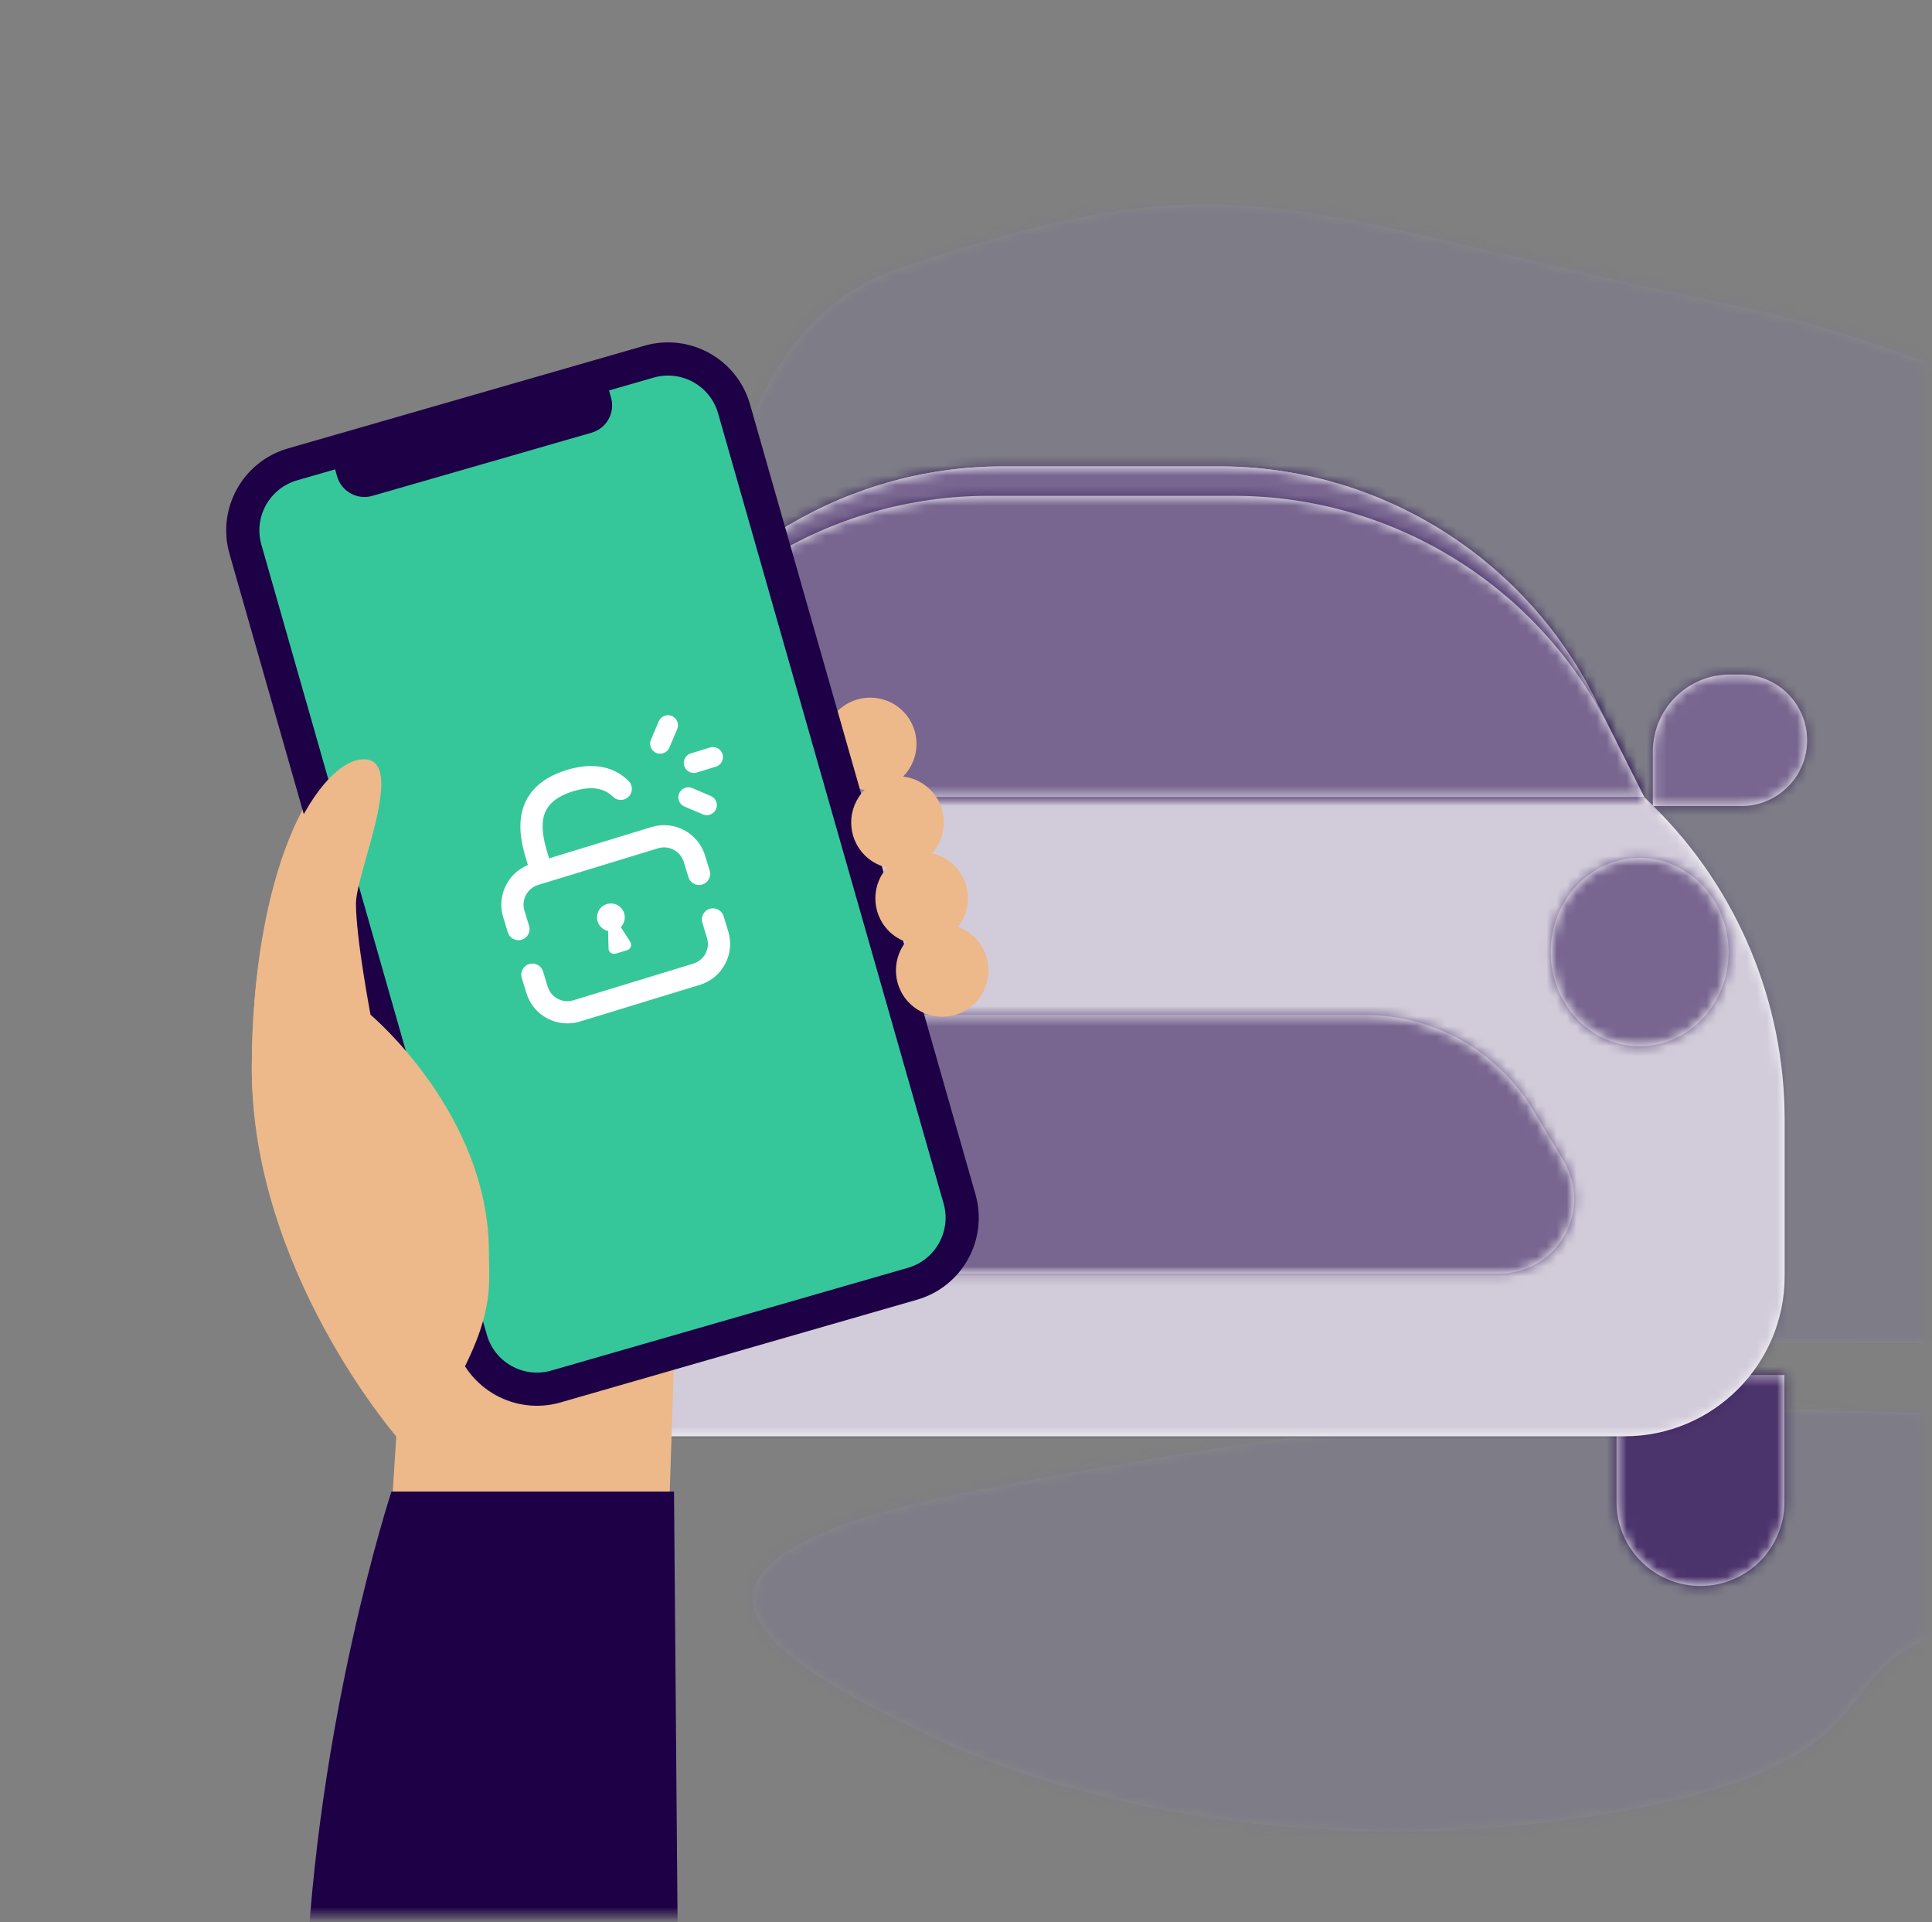
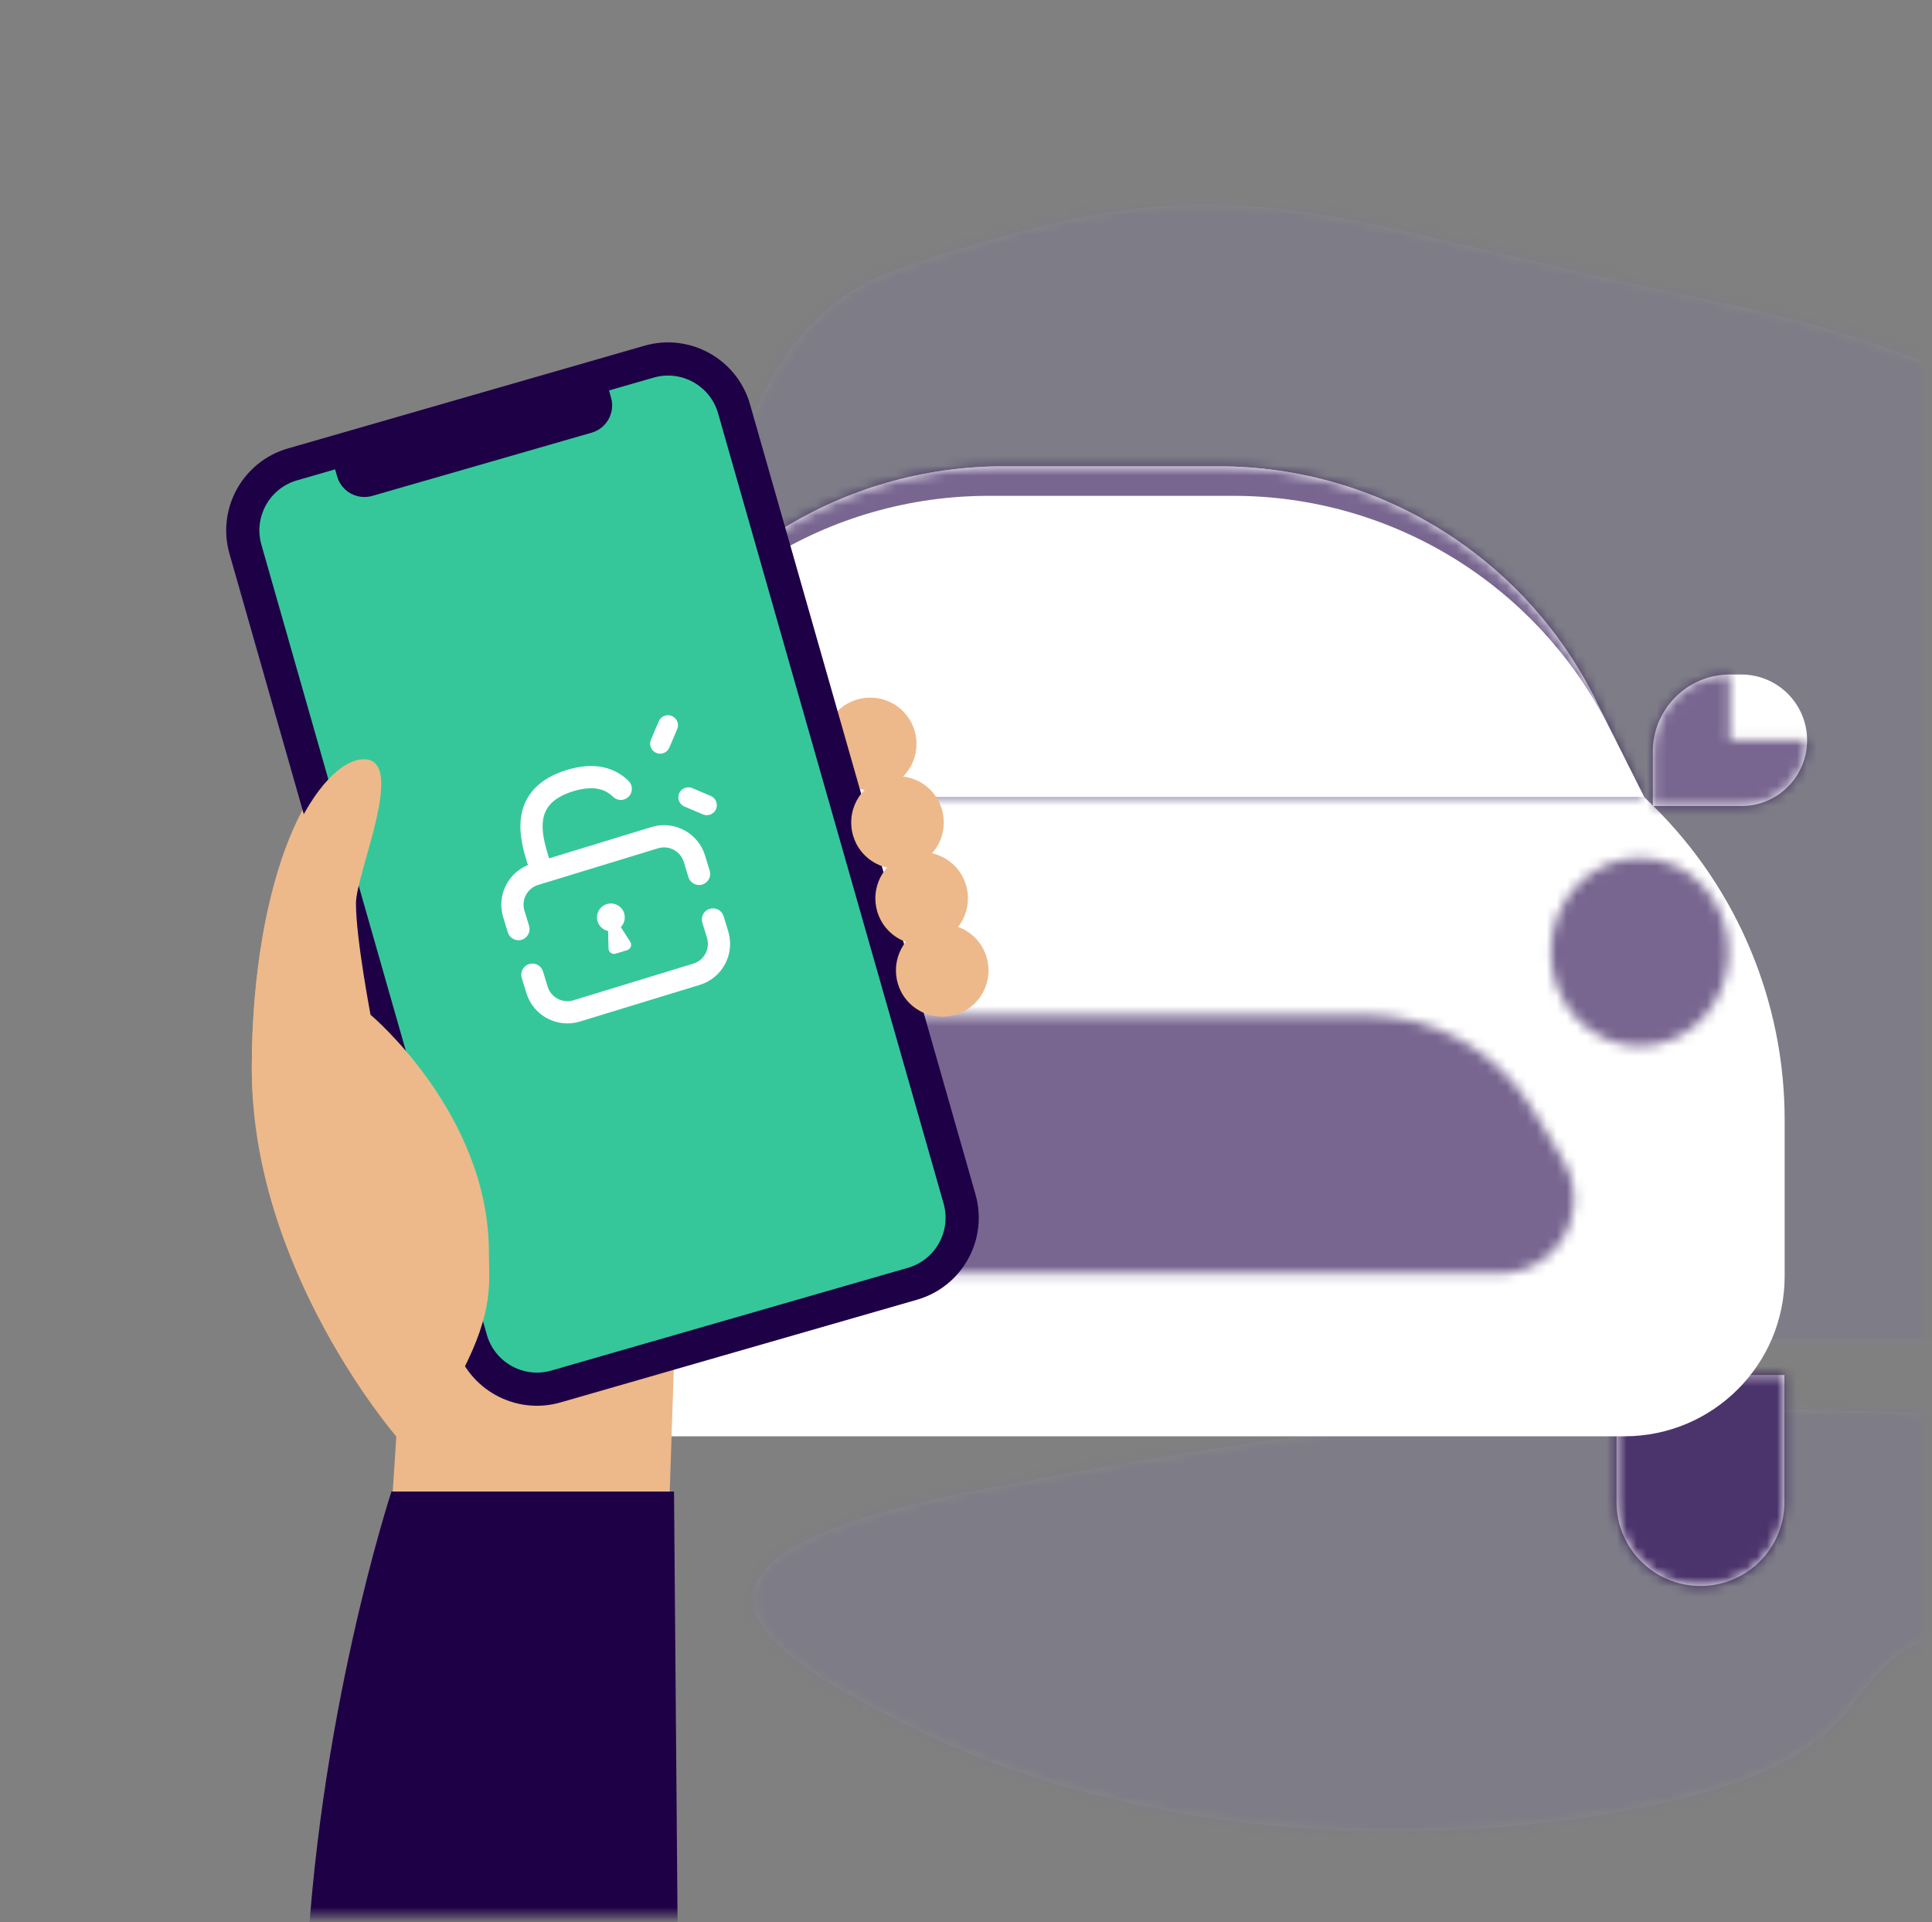
<svg xmlns="http://www.w3.org/2000/svg" width="193" height="192" viewBox="0 0 193 192" fill="none">
  <rect x="0" y="0" width="193" height="192" fill="#808080" stroke="none" />
  <mask id="mask0_2141_41947" style="mask-type:luminance" maskUnits="userSpaceOnUse" x="0" y="0" width="193" height="192">
    <rect x="0.539" width="192" height="192" fill="white" />
  </mask>
  <g mask="url(#mask0_2141_41947)">
    <mask id="mask1_2141_41947" style="mask-type:luminance" maskUnits="userSpaceOnUse" x="0" y="-1" width="193" height="193">
      <rect x="0.378" y="-0.57" width="192" height="192" fill="white" />
    </mask>
    <g mask="url(#mask1_2141_41947)">
      <g opacity="0.07">
        <path fill-rule="evenodd" clip-rule="evenodd" d="M75.777 134.268C75.777 134.268 54.759 38.876 89.405 26.984C124.051 15.092 128.315 21.331 171.704 30.174C215.094 39.017 228.238 63.243 250.734 63.243C273.23 63.243 300.041 55.965 306.897 87.423C313.752 118.881 286.268 134.096 286.268 134.096L75.777 134.268Z" fill="white" />
        <mask id="mask2_2141_41947" style="mask-type:luminance" maskUnits="userSpaceOnUse" x="69" y="20" width="239" height="115">
          <path fill-rule="evenodd" clip-rule="evenodd" d="M75.777 134.268C75.777 134.268 54.759 38.876 89.405 26.984C124.051 15.092 128.315 21.331 171.704 30.174C215.094 39.017 228.238 63.243 250.734 63.243C273.23 63.243 300.041 55.965 306.897 87.423C313.752 118.881 286.268 134.096 286.268 134.096L75.777 134.268Z" fill="white" />
        </mask>
        <g mask="url(#mask2_2141_41947)">
          <rect x="47.462" y="20.422" width="266.982" height="113.796" fill="#6147EE" />
        </g>
        <path fill-rule="evenodd" clip-rule="evenodd" d="M98.602 148.689C58.418 156.263 79.308 166.859 92.904 173.408C106.5 179.957 131.325 186.11 160.796 181.137C190.266 176.165 181.728 166.799 194.449 163.067C207.17 159.335 215.967 164.051 242.579 157.144C269.191 150.237 255.712 144.772 207.706 141.953C159.7 139.134 138.787 141.114 98.602 148.689Z" fill="white" />
        <mask id="mask3_2141_41947" style="mask-type:luminance" maskUnits="userSpaceOnUse" x="75" y="140" width="182" height="43">
          <path fill-rule="evenodd" clip-rule="evenodd" d="M98.602 148.689C58.418 156.263 79.308 166.859 92.904 173.408C106.5 179.957 131.325 186.11 160.796 181.137C190.266 176.165 181.728 166.799 194.449 163.067C207.17 159.335 215.967 164.051 242.579 157.144C269.191 150.237 255.712 144.772 207.706 141.953C159.7 139.134 138.787 141.114 98.602 148.689Z" fill="white" />
        </mask>
        <g mask="url(#mask3_2141_41947)">
          <rect x="47.462" y="76.977" width="266.982" height="113.796" fill="#6147EE" />
        </g>
      </g>
      <path fill-rule="evenodd" clip-rule="evenodd" d="M59.724 137.357H42.953V150.042C42.953 154.673 46.708 158.428 51.339 158.428C55.97 158.428 59.724 154.673 59.724 150.042V137.357ZM178.257 137.357H161.485V150.042C161.485 154.673 165.24 158.428 169.871 158.428C174.502 158.428 178.257 154.673 178.257 150.042V137.357Z" fill="white" />
      <mask id="mask4_2141_41947" style="mask-type:luminance" maskUnits="userSpaceOnUse" x="42" y="137" width="137" height="22">
        <path fill-rule="evenodd" clip-rule="evenodd" d="M59.724 137.357H42.953V150.042C42.953 154.673 46.708 158.428 51.339 158.428C55.97 158.428 59.724 154.673 59.724 150.042V137.357ZM178.257 137.357H161.485V150.042C161.485 154.673 165.24 158.428 169.871 158.428C174.502 158.428 178.257 154.673 178.257 150.042V137.357Z" fill="white" />
      </mask>
      <g mask="url(#mask4_2141_41947)">
        <g opacity="0.8">
          <rect x="-12.347" y="40.389" width="246.583" height="124.156" fill="#1E0046" />
        </g>
      </g>
      <g clip-path="url(#clip0_2141_41947)">
        <path fill-rule="evenodd" clip-rule="evenodd" d="M62.57 69.937C69.658 55.635 84.24 46.586 100.203 46.586H121.77C137.678 46.586 152.22 55.573 159.335 69.801L164.24 79.609L165.186 80.543C173.564 88.81 178.281 100.091 178.281 111.862V127.477C178.281 136.314 171.117 143.477 162.281 143.477H58.87C50.034 143.477 42.87 136.314 42.87 127.477V112.82C42.87 101.41 47.303 90.445 55.233 82.241L57.777 79.609L62.57 69.937Z" fill="white" />
        <mask id="mask5_2141_41947" style="mask-type:luminance" maskUnits="userSpaceOnUse" x="42" y="46" width="137" height="98">
-           <path fill-rule="evenodd" clip-rule="evenodd" d="M62.57 69.937C69.658 55.635 84.24 46.586 100.203 46.586H121.77C137.678 46.586 152.22 55.573 159.335 69.801L164.24 79.609L165.186 80.543C173.564 88.81 178.281 100.091 178.281 111.862V127.477C178.281 136.314 171.117 143.477 162.281 143.477H58.87C50.034 143.477 42.87 136.314 42.87 127.477V112.82C42.87 101.41 47.303 90.445 55.233 82.241L57.777 79.609L62.57 69.937Z" fill="white" />
-         </mask>
+           </mask>
        <g mask="url(#mask5_2141_41947)">
          <g opacity="0.2">
            <rect x="-155.273" y="10.506" width="585" height="204" fill="#1E0046" />
          </g>
        </g>
      </g>
      <path fill-rule="evenodd" clip-rule="evenodd" d="M100.203 46.586C84.241 46.586 69.658 55.635 62.571 69.937L57.778 79.609H164.24L159.336 69.801C152.221 55.573 137.678 46.586 121.771 46.586H100.203ZM56.552 75.085C56.552 70.829 53.102 67.379 48.846 67.379H47.71C44.082 67.379 41.14 70.321 41.14 73.95C41.14 77.579 44.082 80.52 47.71 80.52H56.552V75.085ZM172.817 67.379C168.562 67.379 165.112 70.829 165.112 75.085V80.52H173.953C177.581 80.52 180.523 77.579 180.523 73.95C180.523 70.321 177.581 67.379 173.953 67.379H172.817ZM57.502 104.175C62.408 104.175 66.385 99.965 66.385 94.772C66.385 89.578 62.408 85.368 57.502 85.368C52.596 85.368 48.619 89.578 48.619 94.772C48.619 99.965 52.596 104.175 57.502 104.175ZM64.552 122.581C63.676 120.367 63.929 117.866 65.232 115.873L68.798 110.415C72.478 104.785 78.751 101.391 85.477 101.391H136.381C143.241 101.391 149.599 104.986 153.134 110.864L156.182 115.933C157.366 117.9 157.575 120.304 156.75 122.446C155.643 125.32 152.881 127.216 149.802 127.216H71.369C68.361 127.216 65.658 125.378 64.552 122.581ZM154.913 95.106C154.913 100.299 158.89 104.509 163.796 104.509C168.702 104.509 172.678 100.299 172.678 95.106C172.678 89.912 168.702 85.702 163.796 85.702C158.89 85.702 154.913 89.912 154.913 95.106Z" fill="white" />
      <mask id="mask6_2141_41947" style="mask-type:luminance" maskUnits="userSpaceOnUse" x="41" y="46" width="140" height="82">
-         <path fill-rule="evenodd" clip-rule="evenodd" d="M100.203 46.586C84.241 46.586 69.658 55.635 62.571 69.937L57.778 79.609H164.24L159.336 69.801C152.221 55.573 137.678 46.586 121.771 46.586H100.203ZM56.552 75.085C56.552 70.829 53.102 67.379 48.846 67.379H47.71C44.082 67.379 41.14 70.321 41.14 73.95C41.14 77.579 44.082 80.52 47.71 80.52H56.552V75.085ZM172.817 67.379C168.562 67.379 165.112 70.829 165.112 75.085V80.52H173.953C177.581 80.52 180.523 77.579 180.523 73.95C180.523 70.321 177.581 67.379 173.953 67.379H172.817ZM57.502 104.175C62.408 104.175 66.385 99.965 66.385 94.772C66.385 89.578 62.408 85.368 57.502 85.368C52.596 85.368 48.619 89.578 48.619 94.772C48.619 99.965 52.596 104.175 57.502 104.175ZM64.552 122.581C63.676 120.367 63.929 117.866 65.232 115.873L68.798 110.415C72.478 104.785 78.751 101.391 85.477 101.391H136.381C143.241 101.391 149.599 104.986 153.134 110.864L156.182 115.933C157.366 117.9 157.575 120.304 156.75 122.446C155.643 125.32 152.881 127.216 149.802 127.216H71.369C68.361 127.216 65.658 125.378 64.552 122.581ZM154.913 95.106C154.913 100.299 158.89 104.509 163.796 104.509C168.702 104.509 172.678 100.299 172.678 95.106C172.678 89.912 168.702 85.702 163.796 85.702C158.89 85.702 154.913 89.912 154.913 95.106Z" fill="white" />
+         <path fill-rule="evenodd" clip-rule="evenodd" d="M100.203 46.586C84.241 46.586 69.658 55.635 62.571 69.937L57.778 79.609H164.24L159.336 69.801C152.221 55.573 137.678 46.586 121.771 46.586H100.203ZM56.552 75.085C56.552 70.829 53.102 67.379 48.846 67.379H47.71C44.082 67.379 41.14 70.321 41.14 73.95C41.14 77.579 44.082 80.52 47.71 80.52H56.552V75.085ZM172.817 67.379C168.562 67.379 165.112 70.829 165.112 75.085V80.52H173.953C177.581 80.52 180.523 77.579 180.523 73.95H172.817ZM57.502 104.175C62.408 104.175 66.385 99.965 66.385 94.772C66.385 89.578 62.408 85.368 57.502 85.368C52.596 85.368 48.619 89.578 48.619 94.772C48.619 99.965 52.596 104.175 57.502 104.175ZM64.552 122.581C63.676 120.367 63.929 117.866 65.232 115.873L68.798 110.415C72.478 104.785 78.751 101.391 85.477 101.391H136.381C143.241 101.391 149.599 104.986 153.134 110.864L156.182 115.933C157.366 117.9 157.575 120.304 156.75 122.446C155.643 125.32 152.881 127.216 149.802 127.216H71.369C68.361 127.216 65.658 125.378 64.552 122.581ZM154.913 95.106C154.913 100.299 158.89 104.509 163.796 104.509C168.702 104.509 172.678 100.299 172.678 95.106C172.678 89.912 168.702 85.702 163.796 85.702C158.89 85.702 154.913 89.912 154.913 95.106Z" fill="white" />
      </mask>
      <g mask="url(#mask6_2141_41947)">
        <g opacity="0.6">
          <rect x="-12.347" y="40.389" width="246.583" height="124.156" fill="#1E0046" />
        </g>
      </g>
      <path fill-rule="evenodd" clip-rule="evenodd" d="M61.183 72.783C68.291 58.535 82.844 49.531 98.766 49.531H123.218C139.08 49.531 153.589 58.468 160.726 72.634L164.24 79.609C164.24 79.609 128.044 79.609 110.039 79.609C92.034 79.609 57.778 79.609 57.778 79.609L61.183 72.783Z" fill="white" />
      <mask id="mask7_2141_41947" style="mask-type:luminance" maskUnits="userSpaceOnUse" x="57" y="49" width="108" height="31">
-         <path fill-rule="evenodd" clip-rule="evenodd" d="M61.183 72.783C68.291 58.535 82.844 49.531 98.766 49.531H123.218C139.08 49.531 153.589 58.468 160.726 72.634L164.24 79.609C164.24 79.609 128.044 79.609 110.039 79.609C92.034 79.609 57.778 79.609 57.778 79.609L61.183 72.783Z" fill="white" />
-       </mask>
+         </mask>
      <g mask="url(#mask7_2141_41947)">
        <g opacity="0.6">
          <rect x="20.063" y="42.881" width="181.991" height="54.828" fill="#1E0046" />
        </g>
      </g>
      <path fill-rule="evenodd" clip-rule="evenodd" d="M35.576 75.848C31.563 75.848 25.155 86.847 25.155 106.845C25.155 126.843 39.589 143.491 39.589 143.491L34.832 217.162L64.677 215.782L67.332 136.126C67.332 136.126 51.737 141.676 49.678 139.261C45.597 134.478 46.343 130.31 47.183 125.401C49.291 113.066 35.576 101.486 35.576 101.486C35.576 101.486 34.832 93.845 34.832 90.34C34.832 87.278 39.589 75.848 35.576 75.848Z" fill="#EDB98A" />
      <path fill-rule="evenodd" clip-rule="evenodd" d="M83.668 71.036C85.475 69.237 88.4 69.239 90.203 71.044C92.011 72.853 92.006 75.787 90.193 77.592C88.385 79.391 85.461 79.389 83.658 77.584C81.85 75.775 81.855 72.841 83.668 71.036Z" fill="#EDB98A" />
      <path d="M24.519 54.87C23.48 51.23 25.583 47.437 29.22 46.389L64.83 36.13C68.479 35.078 72.289 37.19 73.331 40.842L95.853 119.761C96.892 123.4 94.789 127.194 91.153 128.241L55.542 138.501C51.893 139.553 48.083 137.441 47.041 133.789L24.519 54.87Z" fill="white" />
      <path d="M24.519 54.87C23.48 51.23 25.583 47.437 29.22 46.389L64.83 36.13C68.479 35.078 72.289 37.19 73.331 40.842L95.853 119.761C96.892 123.4 94.789 127.194 91.153 128.241L55.542 138.501C51.893 139.553 48.083 137.441 47.041 133.789L24.519 54.87Z" fill="#35C79A" />
      <path d="M24.519 54.87C23.48 51.23 25.583 47.437 29.22 46.389L64.83 36.13C68.479 35.078 72.289 37.19 73.331 40.842L95.853 119.761C96.892 123.4 94.789 127.194 91.153 128.241L55.542 138.501C51.893 139.553 48.083 137.441 47.041 133.789L24.519 54.87Z" stroke="#1E0046" stroke-width="3.314" />
      <mask id="mask8_2141_41947" style="mask-type:luminance" maskUnits="userSpaceOnUse" x="22" y="34" width="76" height="107">
        <path d="M24.519 54.87C23.48 51.23 25.583 47.437 29.22 46.389L64.83 36.13C68.479 35.078 72.289 37.19 73.331 40.842L95.853 119.761C96.892 123.4 94.789 127.194 91.153 128.241L55.542 138.501C51.893 139.553 48.083 137.441 47.041 133.789L24.519 54.87Z" fill="white" />
-         <path d="M24.519 54.87C23.48 51.23 25.583 47.437 29.22 46.389L64.83 36.13C68.479 35.078 72.289 37.19 73.331 40.842L95.853 119.761C96.892 123.4 94.789 127.194 91.153 128.241L55.542 138.501C51.893 139.553 48.083 137.441 47.041 133.789L24.519 54.87Z" stroke="white" stroke-width="3.314" />
      </mask>
      <g mask="url(#mask8_2141_41947)">
        <path d="M65.946 74.289L66.727 72.448" stroke="white" stroke-width="2" stroke-linecap="round" />
        <path d="M68.766 79.649L70.607 80.431" stroke="white" stroke-width="2" stroke-linecap="round" />
-         <path d="M69.309 76.214L71.221 75.629" stroke="white" stroke-width="2" stroke-linecap="round" />
      </g>
      <path fill-rule="evenodd" clip-rule="evenodd" d="M33.016 45.272C32.801 44.519 33.236 43.734 33.988 43.517L58.62 36.42C59.376 36.203 60.164 36.639 60.38 37.395L61.042 39.716C61.472 41.222 60.602 42.792 59.097 43.225L37.194 49.536C35.684 49.971 34.107 49.097 33.676 47.586L33.016 45.272Z" fill="#1E0046" />
      <path fill-rule="evenodd" clip-rule="evenodd" d="M36.36 75.848C32.044 75.848 25.155 86.777 25.155 106.647C25.155 126.517 40.675 143.059 40.675 143.059C40.675 143.059 45.089 139.116 46.096 137.183C49.401 130.836 48.839 128.032 48.839 125.084C48.839 111.273 37.015 101.368 37.015 101.368C37.015 101.368 35.559 93.73 35.559 90.248C35.559 87.205 40.675 75.848 36.36 75.848Z" fill="#EDB98A" />
      <path fill-rule="evenodd" clip-rule="evenodd" d="M67.331 148.998H39.104C39.104 148.998 31.543 171.996 30.537 198.739C29.851 216.981 44.889 233.964 63.144 233.964H68.034L67.331 148.998Z" fill="#1E0046" />
      <path fill-rule="evenodd" clip-rule="evenodd" d="M86.393 78.884C88.201 77.084 91.126 77.087 92.929 78.891C94.737 80.701 94.732 83.635 92.919 85.439C91.111 87.239 88.186 87.236 86.383 85.432C84.576 83.623 84.581 80.688 86.393 78.884Z" fill="#EDB98A" />
      <path fill-rule="evenodd" clip-rule="evenodd" d="M88.807 86.462C90.615 84.662 93.54 84.665 95.343 86.469C97.151 88.279 97.146 91.213 95.333 93.018C93.525 94.817 90.601 94.814 88.798 93.01C86.99 91.201 86.995 88.266 88.807 86.462Z" fill="#EDB98A" />
      <path fill-rule="evenodd" clip-rule="evenodd" d="M90.863 93.659C92.671 91.86 95.595 91.862 97.398 93.667C99.206 95.476 99.201 98.41 97.389 100.215C95.581 102.014 92.656 102.012 90.853 100.207C89.045 98.398 89.05 95.464 90.863 93.659Z" fill="#EDB98A" />
    </g>
    <path fill-rule="evenodd" clip-rule="evenodd" d="M54.807 85.593C54.453 84.436 54.061 83.092 54.255 81.877C54.347 81.306 54.567 80.782 54.993 80.321C55.423 79.854 56.122 79.389 57.266 79.039C58.358 78.705 59.173 78.686 59.781 78.811C60.381 78.935 60.849 79.214 61.238 79.594C61.676 80.023 62.379 80.015 62.807 79.577C63.235 79.138 63.227 78.436 62.789 78.007C62.132 77.365 61.291 76.857 60.23 76.638C59.178 76.42 57.979 76.5 56.617 76.917C55.19 77.353 54.118 77.996 53.361 78.816C52.598 79.643 52.214 80.588 52.064 81.527C51.781 83.293 52.332 85.092 52.663 86.172L52.684 86.242C52.702 86.299 52.723 86.354 52.749 86.406C50.716 87.23 49.614 89.485 50.268 91.623L50.731 93.139C50.91 93.725 51.531 94.055 52.117 93.876C52.703 93.696 53.033 93.076 52.854 92.49L52.39 90.974C52.057 89.885 52.67 88.733 53.758 88.4L65.735 84.739C66.824 84.406 67.976 85.019 68.309 86.107L68.772 87.623C68.951 88.209 69.572 88.539 70.158 88.36C70.744 88.181 71.074 87.56 70.895 86.974L70.431 85.458C69.74 83.197 67.347 81.925 65.086 82.616L54.842 85.748C54.834 85.697 54.822 85.645 54.807 85.593ZM54.244 97.038C54.065 96.452 53.445 96.122 52.858 96.301C52.272 96.48 51.943 97.101 52.122 97.687L52.585 99.203C53.276 101.464 55.669 102.736 57.93 102.045L69.907 98.383C72.167 97.692 73.44 95.299 72.749 93.038L72.285 91.522C72.106 90.936 71.486 90.606 70.899 90.785C70.313 90.965 69.983 91.585 70.163 92.171L70.626 93.687C70.959 94.776 70.346 95.928 69.258 96.261L57.281 99.922C56.193 100.255 55.04 99.642 54.708 98.554L54.244 97.038Z" fill="white" />
    <path fill-rule="evenodd" clip-rule="evenodd" d="M62.015 92.612C62.359 92.261 62.505 91.737 62.352 91.234C62.128 90.501 61.352 90.089 60.62 90.313C59.887 90.537 59.474 91.313 59.699 92.045C59.852 92.548 60.266 92.9 60.748 92.999C60.748 93.006 60.748 93.012 60.748 93.019L60.789 94.747C60.797 95.115 61.154 95.372 61.506 95.265L62.653 94.914C63.005 94.806 63.157 94.393 62.958 94.084L62.026 92.628C62.022 92.623 62.019 92.617 62.015 92.612Z" fill="white" />
  </g>
  <defs>
    <clipPath id="clip0_2141_41947">
      <rect width="135.757" height="97.195" fill="white" transform="translate(42.727 46.506)" />
    </clipPath>
  </defs>
</svg>